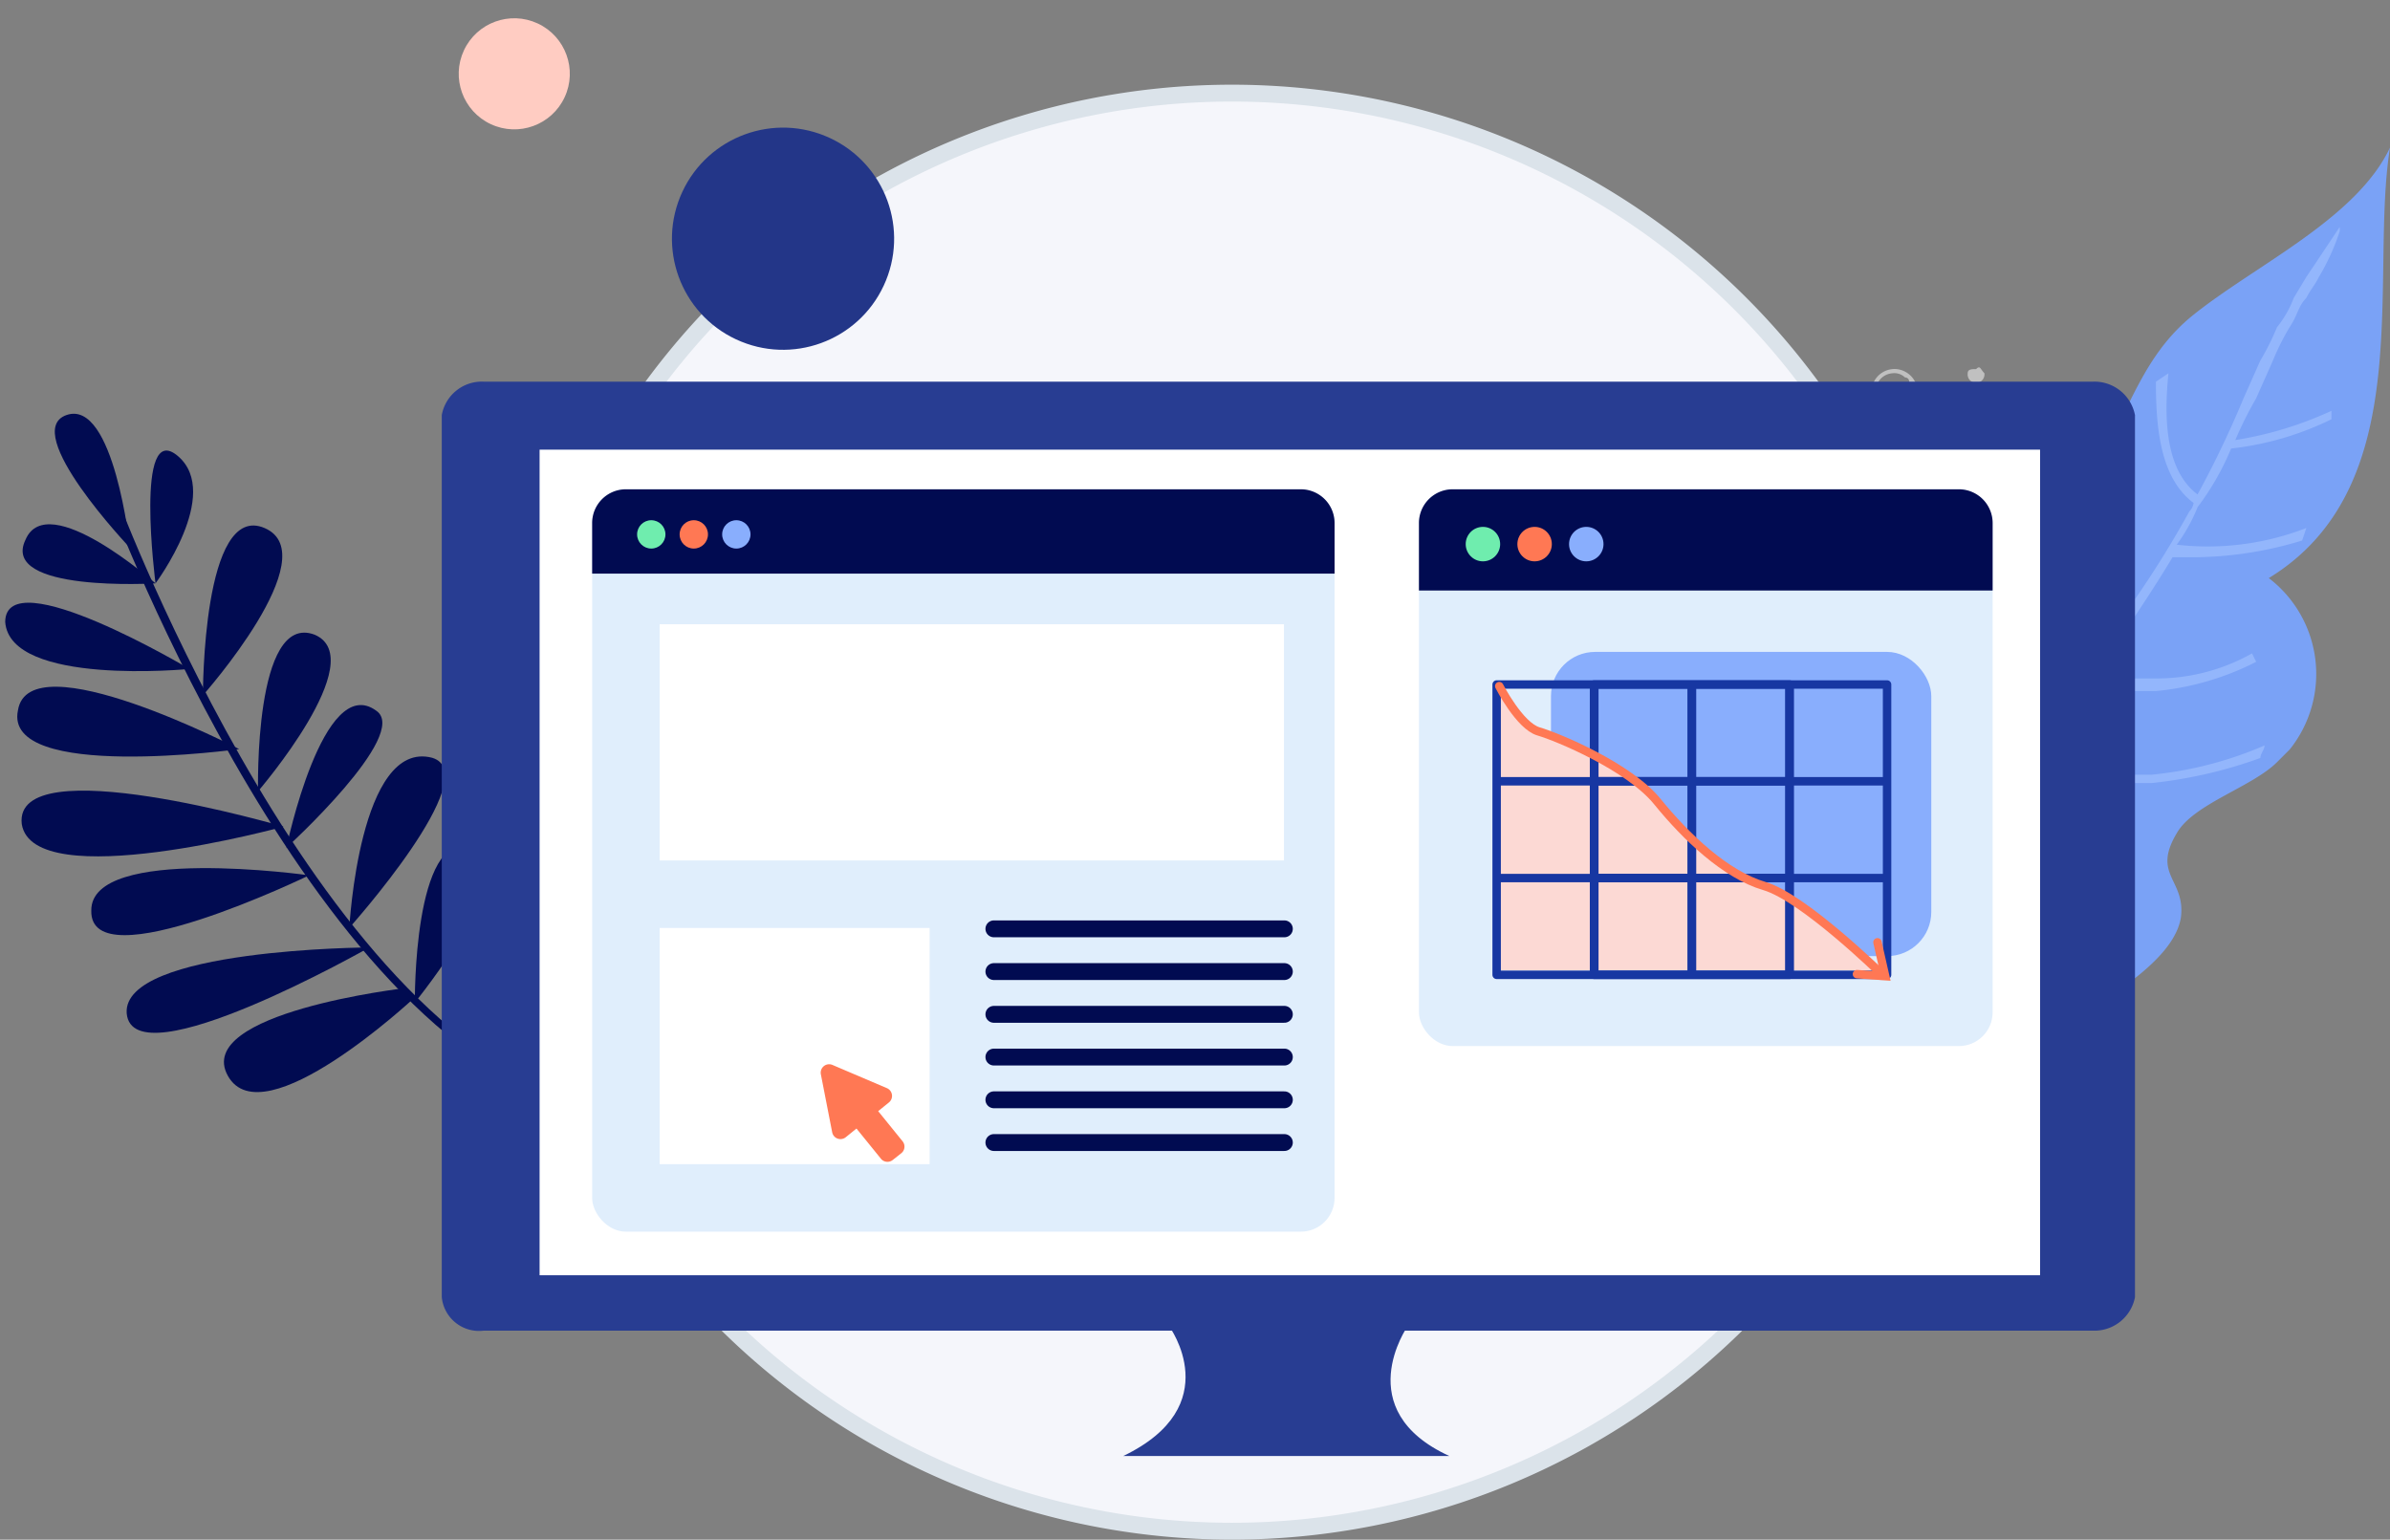
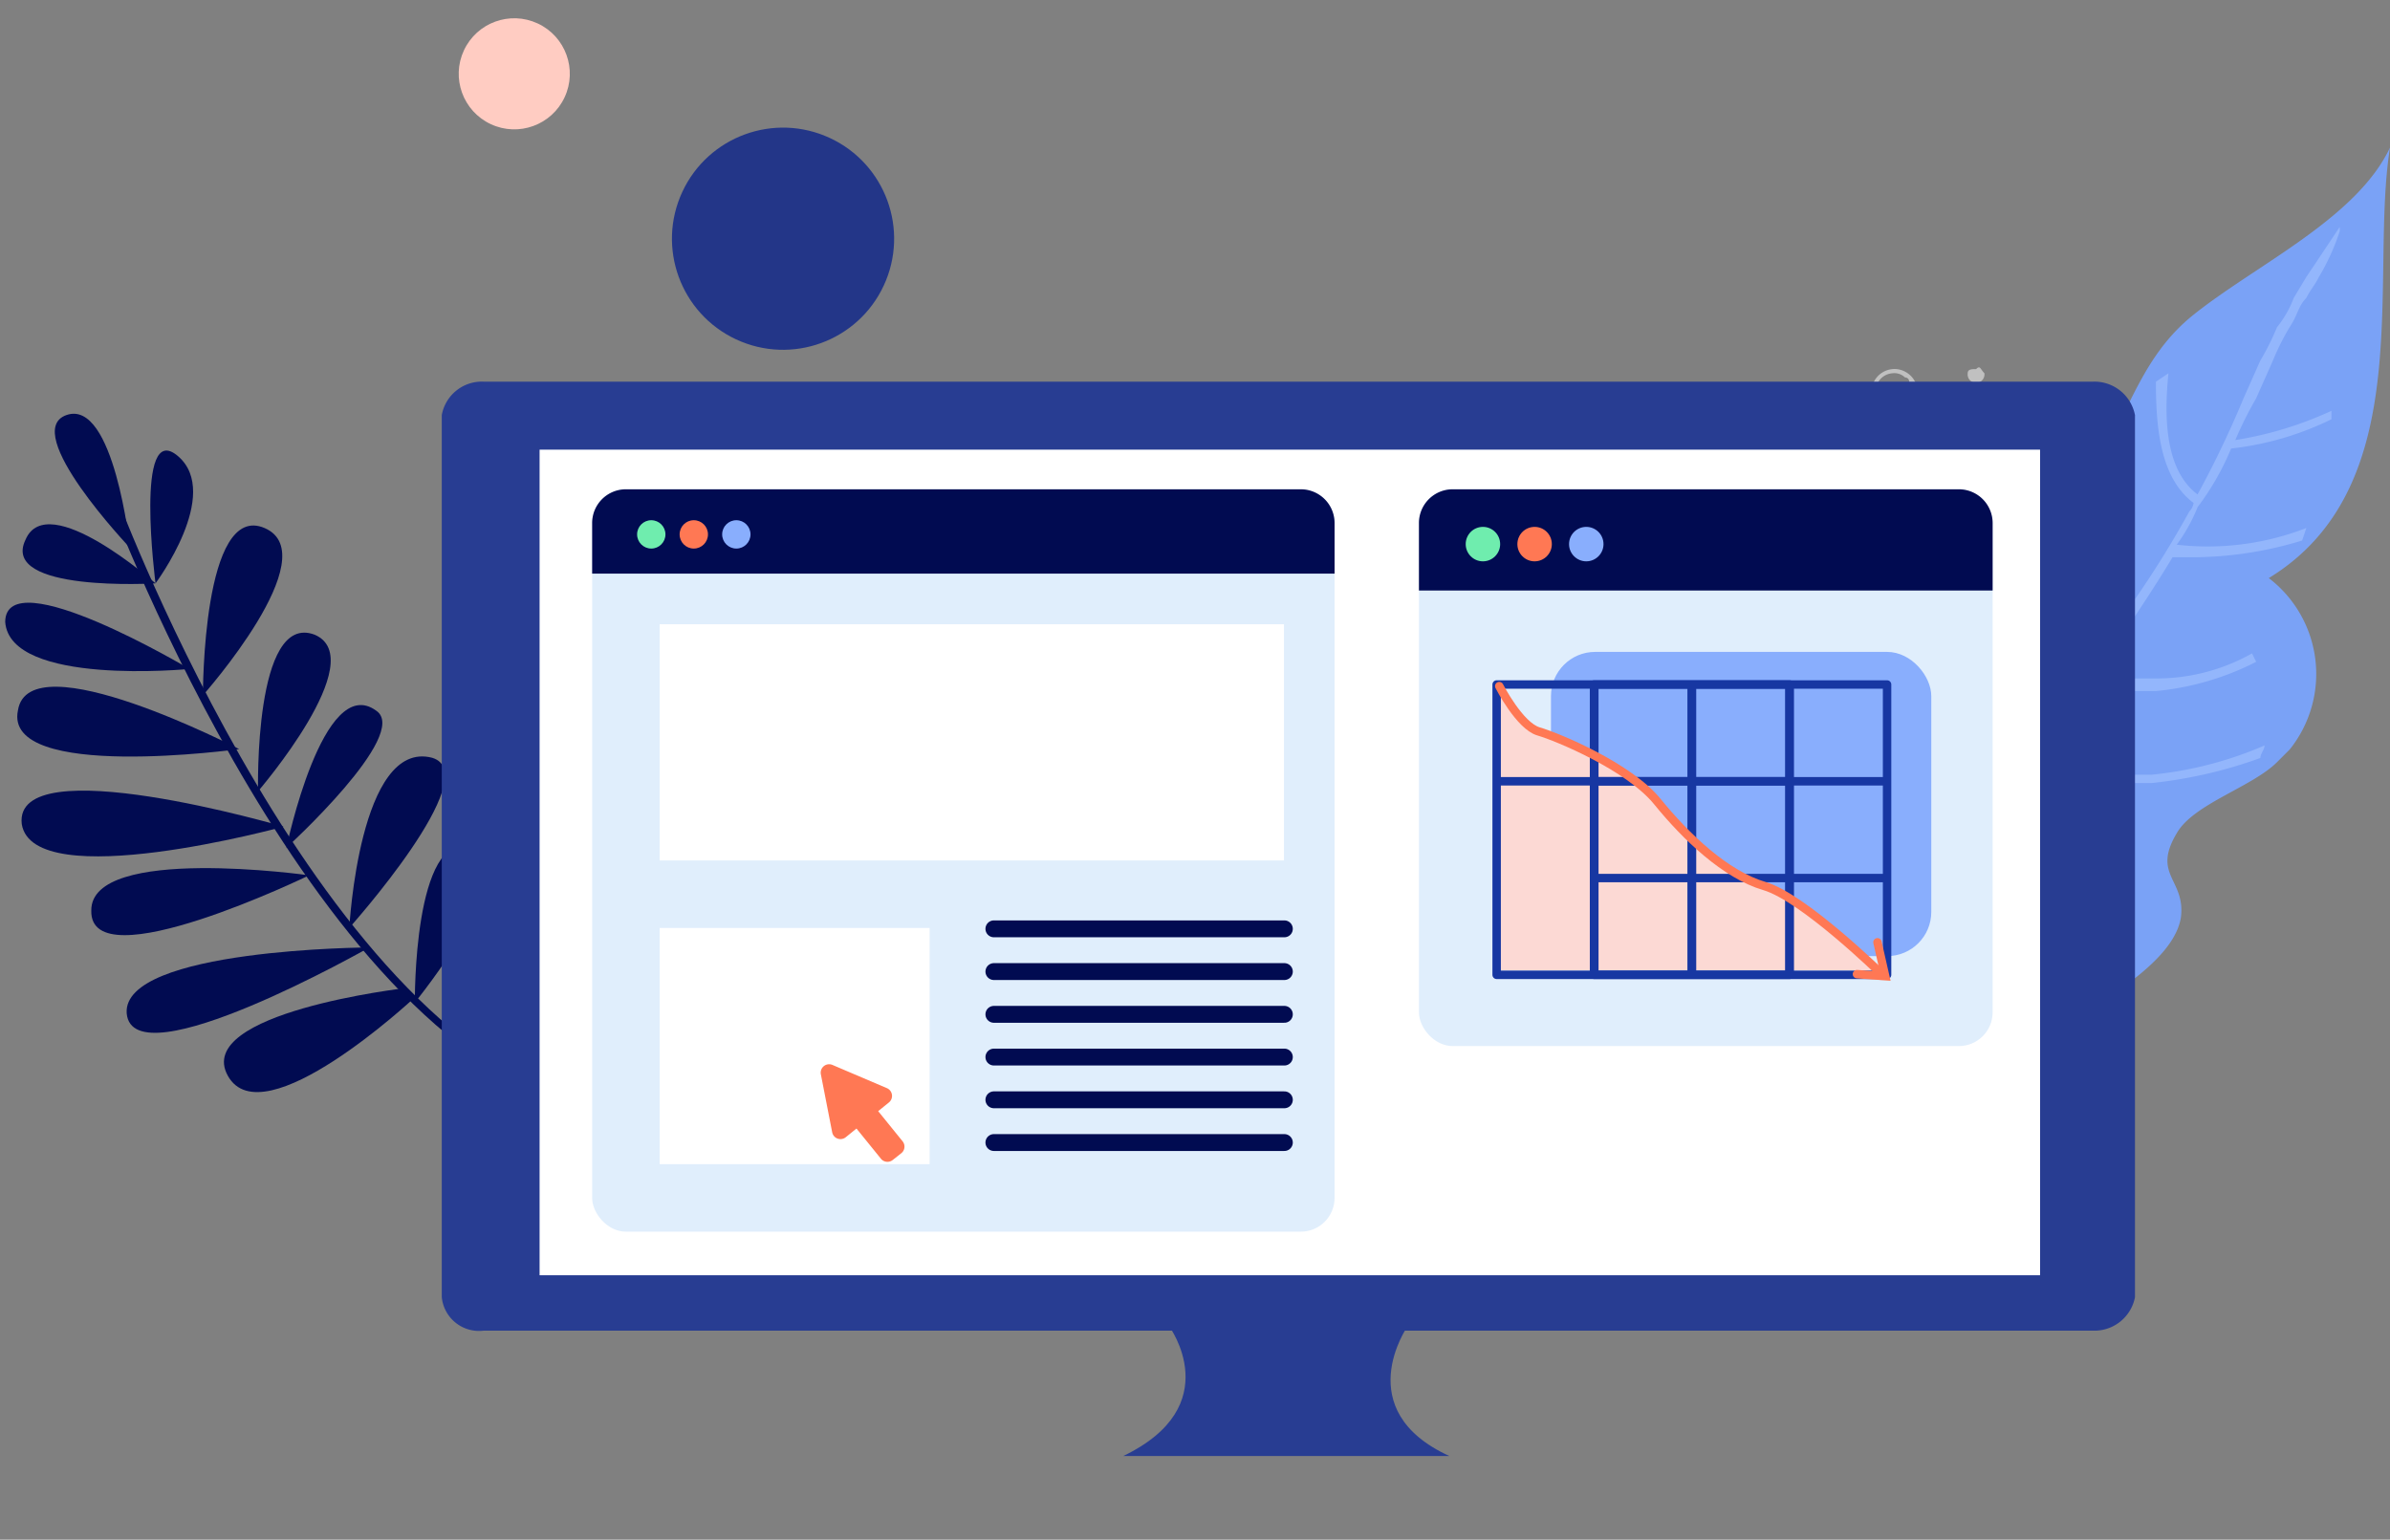
<svg xmlns="http://www.w3.org/2000/svg" width="141.644" height="91.257" viewBox="0 0 141.644 91.257">
  <rect x="0" y="0" width="141.644" height="91.257" fill="#808080" stroke="none" />
  <g id="Groupe_3896" data-name="Groupe 3896" transform="translate(-710.906 -83)">
-     <path id="Tracé_3820" data-name="Tracé 3820" d="M691.681,62.5a42.617,42.617,0,1,1-42.617-42.617A42.615,42.615,0,0,1,691.681,62.5Z" transform="translate(134.852 68.637)" fill="#f5f6fb" stroke="#dbe3ea" stroke-miterlimit="10" stroke-width="1" />
    <g id="Groupe_2920" data-name="Groupe 2920" transform="translate(720.212 91.744)">
      <path id="Tracé_3821" data-name="Tracé 3821" d="M682.5,80.773c-1.734-5.2-6.194-8.424-2.478-14.37,1.486-2.478,4.212-3.717,5.946-5.7,1.982-2.478.991-3.221,1.486-6.194.744-6.442,5.947-7.185,10.159-11.4,2.973-2.973,3.221-7.185,6.938-10.158s9.663-5.7,11.645-9.911c-1.238,7.682,1.734,20.07-7.185,25.521a7.153,7.153,0,0,1,1.238,10.159l-.743.743c-1.486,1.486-4.955,2.478-5.946,4.212-1.486,2.478.5,2.726.248,4.955-.991,6.938-28.99,13.38-24.035,21.309Z" transform="translate(-583.856 -23.041)" fill="#7aa2f6" />
      <g id="Groupe_2894" data-name="Groupe 2894" transform="translate(96.411 4.708)">
        <path id="Tracé_3822" data-name="Tracé 3822" d="M706.714,40.785a18.042,18.042,0,0,0,5.946-1.734v-.5a21.764,21.764,0,0,1-5.7,1.734,22.949,22.949,0,0,1,1.239-2.479l.99-2.23a14.878,14.878,0,0,1,.991-1.982c.5-.743.5-1.238.991-1.734.248-.5.5-.743.743-1.238a13.265,13.265,0,0,0,1.239-2.726v-.248l-1.486,2.23-.5.744-.743,1.238a6.187,6.187,0,0,1-.991,1.734,14.7,14.7,0,0,1-.991,1.982l-.991,2.23a59.472,59.472,0,0,1-2.726,5.7C702.75,42.024,702.75,38.8,703,36.325l-.743.5h0c0,2.725.248,5.7,2.231,7.185a.866.866,0,0,1-.248.5,59.426,59.426,0,0,1-3.221,5.2,14.1,14.1,0,0,1-2.726-7.186c-.248.248-.248.743-.5.991a16.36,16.36,0,0,0,2.974,6.69l-2.974,4.46h0v.248l-.743,1.238a8.674,8.674,0,0,0-1.238-1.981c-.5-.5-.743-1.239-1.239-1.734a7.85,7.85,0,0,1-.991-3.965l-.5.5a10.368,10.368,0,0,0,.991,3.716,8.677,8.677,0,0,0,1.238,1.982,8.689,8.689,0,0,1,1.239,1.982h.248c-1.239,1.982-2.479,3.717-3.717,5.7l-.248.248a8.889,8.889,0,0,0-1.734-2.478c-.5-.5-.743-.991-.991-1.239a21.007,21.007,0,0,1-2.229-5.451c-.248.248-.248.5-.5.991a26.9,26.9,0,0,0,1.983,4.708c.248.5.743.991.991,1.486.743.991,1.734,2.231,1.734,2.974-1.982,2.973-3.964,6.194-5.946,9.415a39.507,39.507,0,0,0-3.717,7.186.866.866,0,0,1-.248.5c0,.248,0,.248.248.5l-.743,1.981c.5-.991.743-1.981,1.239-2.973A39.433,39.433,0,0,1,686.644,73c1.982-3.221,4.212-6.443,5.946-9.415h0l.744-.991c.5-.743.743-1.239,1.238-1.982h7.434a27.113,27.113,0,0,0,6.442-1.486c0-.248.248-.5.248-.743a22.256,22.256,0,0,1-6.69,1.734h-7.186c.991-1.486,2.23-3.221,3.221-4.708h0a6.852,6.852,0,0,1,2.231-.248h1.981a16.467,16.467,0,0,0,5.947-1.734l-.248-.5a11.509,11.509,0,0,1-5.7,1.486h-3.716c1.486-2.23,3.221-4.707,4.707-7.185h.743a22.383,22.383,0,0,0,6.938-.991l.248-.743a16.1,16.1,0,0,1-7.681.99,10.069,10.069,0,0,0,1.239-2.23A15.775,15.775,0,0,0,706.714,40.785Z" transform="translate(-680.203 -27.653)" fill="#93b6fc" />
        <path id="Tracé_3823" data-name="Tracé 3823" d="M680.728,83.74l.5-.991c-.247.248-.743.5-.99.991Z" transform="translate(-680.233 -26.505)" fill="#93b6fc" />
      </g>
      <g id="Groupe_2911" data-name="Groupe 2911" transform="translate(-15.223 19.25) rotate(-19)">
        <g id="Groupe_2895" data-name="Groupe 2895" transform="translate(11.176 5.698)">
          <path id="Tracé_3824" data-name="Tracé 3824" d="M612.1,88c-14.371-8.176-15.363-43.112-15.363-43.36h.5c0,.248.991,34.936,15.115,43.113Z" transform="translate(-596.738 -44.643)" fill="#010b51" />
        </g>
        <g id="Groupe_2896" data-name="Groupe 2896" transform="translate(21.583 36.154)">
          <path id="Tracé_3825" data-name="Tracé 3825" d="M606.933,82.178c0,.248,1.486-8.176,5.45-7.681s-5.45,7.929-5.45,7.681Z" transform="translate(-606.933 -74.476)" fill="#010b51" />
        </g>
        <g id="Groupe_2897" data-name="Groupe 2897" transform="translate(18.61 31.695)">
          <path id="Tracé_3826" data-name="Tracé 3826" d="M604.02,78.057s3.221-9.663,6.194-7.681S604.02,78.057,604.02,78.057Z" transform="translate(-604.02 -70.108)" fill="#010b51" />
        </g>
        <g id="Groupe_2898" data-name="Groupe 2898" transform="translate(16.38 25.883)">
          <path id="Tracé_3827" data-name="Tracé 3827" d="M601.836,72.725s4.212-10.406,7.928-7.928C612.49,66.778,601.836,72.725,601.836,72.725Z" transform="translate(-601.836 -64.415)" fill="#010b51" />
        </g>
        <g id="Groupe_2899" data-name="Groupe 2899" transform="translate(13.901 16.707)">
          <path id="Tracé_3828" data-name="Tracé 3828" d="M599.408,63.5s3.222-10.158,6.194-7.681C608.328,58.294,599.408,63.5,599.408,63.5Z" transform="translate(-599.408 -55.427)" fill="#010b51" />
        </g>
        <g id="Groupe_2900" data-name="Groupe 2900" transform="translate(14.398 21.861)">
          <path id="Tracé_3829" data-name="Tracé 3829" d="M599.894,67.108s5.451-9.167,7.681-5.946C609.061,63.144,599.894,67.108,599.894,67.108Z" transform="translate(-599.894 -60.476)" fill="#010b51" />
        </g>
        <g id="Groupe_2901" data-name="Groupe 2901" transform="translate(12.663 9.721)">
          <path id="Tracé_3830" data-name="Tracé 3830" d="M598.195,57.2s3.717-10.9,6.69-8.177S598.195,57.2,598.195,57.2Z" transform="translate(-598.195 -48.583)" fill="#010b51" />
        </g>
        <g id="Groupe_2902" data-name="Groupe 2902" transform="translate(12.167 3.892)">
          <path id="Tracé_3831" data-name="Tracé 3831" d="M597.709,50.131s1.982-9.663,3.717-6.69S597.709,50.131,597.709,50.131Z" transform="translate(-597.709 -42.873)" fill="#010b51" />
        </g>
        <g id="Groupe_2903" data-name="Groupe 2903" transform="translate(9.327)">
          <path id="Tracé_3832" data-name="Tracé 3832" d="M597.024,47.733s-3.964-8.672-.991-8.672S597.024,47.733,597.024,47.733Z" transform="translate(-594.927 -39.061)" fill="#010b51" />
        </g>
        <g id="Groupe_2904" data-name="Groupe 2904" transform="translate(5.291 5.689)">
          <path id="Tracé_3833" data-name="Tracé 3833" d="M597.849,50.094s-8.919-2.478-6.442-4.955C593.637,42.661,597.849,50.094,597.849,50.094Z" transform="translate(-590.973 -44.633)" fill="#010b51" />
        </g>
        <g id="Groupe_2905" data-name="Groupe 2905" transform="translate(2.933 9.655)">
          <path id="Tracé_3834" data-name="Tracé 3834" d="M598.146,55.465s-10.406-2.479-9.415-6.194C589.969,45.8,598.146,55.465,598.146,55.465Z" transform="translate(-588.664 -48.519)" fill="#010b51" />
        </g>
        <g id="Groupe_2906" data-name="Groupe 2906" transform="translate(1.766 14.792)">
          <path id="Tracé_3835" data-name="Tracé 3835" d="M599.409,60.81s-13.875-2.725-11.646-6.442C589.745,50.652,599.409,60.81,599.409,60.81Z" transform="translate(-587.52 -53.551)" fill="#010b51" />
        </g>
        <g id="Groupe_2907" data-name="Groupe 2907" transform="translate(0 20.876)">
          <path id="Tracé_3836" data-name="Tracé 3836" d="M600.435,65.889s-15.362-.99-14.618-5.2C586.808,56.227,600.435,65.889,600.435,65.889Z" transform="translate(-585.79 -59.51)" fill="#010b51" />
        </g>
        <g id="Groupe_2908" data-name="Groupe 2908" transform="translate(2.212 33.259)">
          <path id="Tracé_3837" data-name="Tracé 3837" d="M602.868,74.061S588.993,69.353,588,73.07C587.011,77.034,602.868,74.061,602.868,74.061Z" transform="translate(-587.957 -71.641)" fill="#010b51" />
        </g>
        <g id="Groupe_2909" data-name="Groupe 2909" transform="translate(2.149 27.024)">
          <path id="Tracé_3838" data-name="Tracé 3838" d="M600.887,68.985S589.242,63.039,588,66.755C586.516,70.72,600.887,68.985,600.887,68.985Z" transform="translate(-587.895 -65.533)" fill="#010b51" />
        </g>
        <g id="Groupe_2910" data-name="Groupe 2910" transform="translate(6.685 37.785)">
          <path id="Tracé_3839" data-name="Tracé 3839" d="M604.015,76.942s-12.389-2.726-11.645,1.487,11.893-.744,11.893-.744Z" transform="translate(-592.338 -76.074)" fill="#010b51" />
        </g>
      </g>
      <g id="Groupe_2912" data-name="Groupe 2912" transform="translate(107.313 13.03)">
        <path id="Tracé_3840" data-name="Tracé 3840" d="M691.9,36.155a.5.5,0,1,1-.991,0c0-.248.248-.248.5-.248h0C691.655,35.66,691.655,35.907,691.9,36.155Z" transform="translate(-690.912 -35.805)" fill="#fff" opacity="0.5" style="isolation: isolate" />
        <path id="Tracé_3841" data-name="Tracé 3841" d="M691.9,37.614a.5.5,0,1,1-.5-.5h0a.533.533,0,0,1,.5.5Z" transform="translate(-690.912 -35.777)" fill="#fff" opacity="0.5" style="isolation: isolate" />
        <path id="Tracé_3842" data-name="Tracé 3842" d="M691.9,38.828a.532.532,0,0,1-.5.5h0a.5.5,0,1,1,0-.99h0C691.655,38.58,691.655,38.828,691.9,38.828Z" transform="translate(-690.912 -35.752)" fill="#fff" opacity="0.5" style="isolation: isolate" />
      </g>
      <g id="Groupe_2913" data-name="Groupe 2913" transform="translate(101.565 13.084)" opacity="0.5">
        <path id="Tracé_3843" data-name="Tracé 3843" d="M686.569,38.632a1.368,1.368,0,0,1,.248-2.726,1.389,1.389,0,0,1,1.239,1.487,1.608,1.608,0,0,1-1.487,1.238Zm0-2.478a1.067,1.067,0,0,0-.991.991h0a.909.909,0,0,0,.248.743c.248.5.991.5,1.486.248s.5-.991.248-1.486a.243.243,0,0,0-.248-.248A.908.908,0,0,0,686.569,36.154Z" transform="translate(-685.282 -35.858)" fill="#fff" />
        <path id="Tracé_3844" data-name="Tracé 3844" d="M688.51,39.328h0l-1.239-.99V38.09h.248l1.239,1.238c0-.247,0,0-.248,0Z" transform="translate(-685.241 -35.811)" fill="#fff" />
      </g>
    </g>
    <g id="Groupe_3895" data-name="Groupe 3895">
      <g id="Groupe_3881" data-name="Groupe 3881">
        <g id="Groupe_2919" data-name="Groupe 2919" transform="translate(737.087 105.62)">
          <g id="Groupe_2914" data-name="Groupe 2914">
            <path id="Tracé_3845" data-name="Tracé 3845" d="M702.67,38.615V90.9a2.448,2.448,0,0,1-2.478,1.982H604.8a2.218,2.218,0,0,1-2.478-1.982V38.615a2.413,2.413,0,0,1,2.478-1.981h95.394A2.447,2.447,0,0,1,702.67,38.615Z" transform="translate(-602.321 -36.634)" fill="#283d92" />
          </g>
          <path id="Tracé_3848" data-name="Tracé 3848" d="M658.732,91.487H644.609s3.469,4.708-2.725,7.681H661.21C655.263,96.443,658.732,91.487,658.732,91.487Z" transform="translate(-601.496 -35.491)" fill="#283d92" />
        </g>
        <g id="Groupe_3880" data-name="Groupe 3880">
          <path id="Tracé_5124" data-name="Tracé 5124" d="M105.745,54.56V36.595H16.819V85.528h88.926Z" transform="translate(726.066 73.056)" fill="#fff" />
        </g>
      </g>
      <g id="Groupe_3893" data-name="Groupe 3893" transform="translate(3 102)">
        <rect id="Rectangle_846" data-name="Rectangle 846" width="34" height="33" rx="2" transform="translate(792 10)" fill="#e0eefc" />
        <g id="Groupe_3891" data-name="Groupe 3891" transform="translate(792 10)">
          <g id="Groupe_3886" data-name="Groupe 3886">
            <path id="Rectangle_846-2" data-name="Rectangle 846" d="M2,0H32a2,2,0,0,1,2,2V6a0,0,0,0,1,0,0H0A0,0,0,0,1,0,6V2A2,2,0,0,1,2,0Z" fill="#010b51" />
          </g>
          <g id="Groupe_3691" data-name="Groupe 3691" transform="translate(2.771 2.228)">
            <ellipse id="Ellipse_302" data-name="Ellipse 302" cx="1.021" cy="1.021" rx="1.021" ry="1.021" fill="#6fedae" />
            <ellipse id="Ellipse_303" data-name="Ellipse 303" cx="1.021" cy="1.021" rx="1.021" ry="1.021" transform="translate(3.063)" fill="#ff7854" />
            <ellipse id="Ellipse_304" data-name="Ellipse 304" cx="1.021" cy="1.021" rx="1.021" ry="1.021" transform="translate(6.125)" fill="#89aefd" />
          </g>
        </g>
        <g id="Groupe_3584" data-name="Groupe 3584" transform="translate(796.605 19.638)">
          <rect id="Rectangle_731" data-name="Rectangle 731" width="22.539" height="18.031" rx="2.618" transform="translate(3.22 0)" fill="#89aefd" />
          <path id="Tracé_4781" data-name="Tracé 4781" d="M530.191,449.894s1.207,2.358,2.331,2.684,5.362,2.09,7.045,4.165,4.03,4.324,6.339,5,6.924,5.191,6.924,5.191l.347-.2H530.191Z" transform="translate(-530.036 -447.865)" fill="#fcd9d4" />
          <g id="Groupe_3582" data-name="Groupe 3582" transform="translate(0 1.932)">
            <rect id="Rectangle_732" data-name="Rectangle 732" width="17.367" height="17.208" fill="none" stroke="#1737a2" stroke-linejoin="round" stroke-width="0.5" />
            <path id="Tracé_4782" data-name="Tracé 4782" d="M553.4,468.971" transform="translate(-536.034 -466.103)" fill="none" stroke="#1737a2" stroke-linejoin="round" stroke-width="0.5" />
            <path id="Tracé_4783" data-name="Tracé 4783" d="M529.982,468.971" transform="translate(-529.982 -466.103)" fill="none" stroke="#1737a2" stroke-linejoin="round" stroke-width="0.5" />
            <line id="Ligne_266" data-name="Ligne 266" x2="17.367" transform="translate(0 5.736)" fill="none" stroke="#1737a2" stroke-linejoin="round" stroke-width="0.5" />
            <path id="Tracé_4784" data-name="Tracé 4784" d="M553.4,461.236" transform="translate(-536.034 -452.632)" fill="none" stroke="#1737a2" stroke-linejoin="round" stroke-width="0.5" />
            <path id="Tracé_4785" data-name="Tracé 4785" d="M529.982,461.236" transform="translate(-529.982 -452.632)" fill="none" stroke="#1737a2" stroke-linejoin="round" stroke-width="0.5" />
-             <line id="Ligne_267" data-name="Ligne 267" x2="17.367" transform="translate(0 11.472)" fill="none" stroke="#1737a2" stroke-linejoin="round" stroke-width="0.5" />
            <path id="Tracé_4786" data-name="Tracé 4786" d="M553.4,453.5" transform="translate(-536.034 -439.159)" fill="none" stroke="#1737a2" stroke-linejoin="round" stroke-width="0.5" />
            <path id="Tracé_4787" data-name="Tracé 4787" d="M529.982,453.5" transform="translate(-529.982 -439.159)" fill="none" stroke="#1737a2" stroke-linejoin="round" stroke-width="0.5" />
            <path id="Tracé_4788" data-name="Tracé 4788" d="M549.5,449.634" transform="translate(-535.026 -432.426)" fill="none" stroke="#1737a2" stroke-linejoin="round" stroke-width="0.5" />
            <line id="Ligne_268" data-name="Ligne 268" y1="17.208" transform="translate(11.578)" fill="none" stroke="#1737a2" stroke-linejoin="round" stroke-width="0.5" />
            <line id="Ligne_269" data-name="Ligne 269" y1="17.208" transform="translate(5.789)" fill="none" stroke="#1737a2" stroke-linejoin="round" stroke-width="0.5" />
            <path id="Tracé_4789" data-name="Tracé 4789" d="M533.885,449.634" transform="translate(-530.991 -432.426)" fill="none" stroke="#1737a2" stroke-linejoin="round" stroke-width="0.5" />
          </g>
          <g id="Groupe_3583" data-name="Groupe 3583" transform="translate(5.772 1.932)">
            <rect id="Rectangle_733" data-name="Rectangle 733" width="17.367" height="17.208" fill="none" stroke="#1737a2" stroke-linejoin="round" stroke-width="0.5" />
-             <path id="Tracé_4790" data-name="Tracé 4790" d="M561.184,468.971" transform="translate(-543.817 -466.103)" fill="none" stroke="#1737a2" stroke-linejoin="round" stroke-width="0.5" />
            <path id="Tracé_4791" data-name="Tracé 4791" d="M537.765,468.971" transform="translate(-537.765 -466.103)" fill="none" stroke="#1737a2" stroke-linejoin="round" stroke-width="0.5" />
            <line id="Ligne_270" data-name="Ligne 270" x2="17.367" transform="translate(0 5.736)" fill="none" stroke="#1737a2" stroke-linejoin="round" stroke-width="0.5" />
-             <path id="Tracé_4792" data-name="Tracé 4792" d="M561.184,461.236" transform="translate(-543.817 -452.632)" fill="none" stroke="#1737a2" stroke-linejoin="round" stroke-width="0.5" />
            <path id="Tracé_4793" data-name="Tracé 4793" d="M537.765,461.236" transform="translate(-537.765 -452.632)" fill="none" stroke="#1737a2" stroke-linejoin="round" stroke-width="0.5" />
            <line id="Ligne_271" data-name="Ligne 271" x2="17.367" transform="translate(0 11.472)" fill="none" stroke="#1737a2" stroke-linejoin="round" stroke-width="0.5" />
            <path id="Tracé_4794" data-name="Tracé 4794" d="M561.184,453.5" transform="translate(-543.817 -439.159)" fill="none" stroke="#1737a2" stroke-linejoin="round" stroke-width="0.5" />
            <path id="Tracé_4795" data-name="Tracé 4795" d="M537.765,453.5" transform="translate(-537.765 -439.159)" fill="none" stroke="#1737a2" stroke-linejoin="round" stroke-width="0.5" />
            <path id="Tracé_4796" data-name="Tracé 4796" d="M557.281,449.634" transform="translate(-542.808 -432.426)" fill="none" stroke="#1737a2" stroke-linejoin="round" stroke-width="0.5" />
            <line id="Ligne_272" data-name="Ligne 272" y1="17.208" transform="translate(11.578)" fill="none" stroke="#1737a2" stroke-linejoin="round" stroke-width="0.5" />
            <line id="Ligne_273" data-name="Ligne 273" y1="17.208" transform="translate(5.789)" fill="none" stroke="#1737a2" stroke-linejoin="round" stroke-width="0.5" />
            <path id="Tracé_4797" data-name="Tracé 4797" d="M541.668,449.634" transform="translate(-538.774 -432.426)" fill="none" stroke="#1737a2" stroke-linejoin="round" stroke-width="0.5" />
          </g>
          <path id="Tracé_4798" data-name="Tracé 4798" d="M530.191,449.731s1.206,2.358,2.331,2.684,5.362,2.091,7.045,4.165,4.03,4.323,6.339,5,6.923,5.191,6.923,5.191" transform="translate(-530.036 -447.702)" fill="none" stroke="#ff7854" stroke-linecap="round" stroke-miterlimit="10" stroke-width="0.5" />
          <path id="Tracé_4799" data-name="Tracé 4799" d="M558.777,451.413l1.674.122-.458-2.011" transform="translate(-537.423 -432.314)" fill="none" stroke="#ff7854" stroke-linecap="round" stroke-miterlimit="10" stroke-width="0.5" />
        </g>
      </g>
      <g id="Groupe_3894" data-name="Groupe 3894" transform="translate(-86.617 104)">
        <rect id="Rectangle_846-3" data-name="Rectangle 846" width="44" height="44" rx="2" transform="translate(832.617 8)" fill="#e0eefc" />
        <rect id="Rectangle_848" data-name="Rectangle 848" width="16" height="14" transform="translate(836.617 34)" fill="#fff" />
        <g id="Groupe_3889" data-name="Groupe 3889" transform="translate(833 8)">
          <g id="Groupe_3886-2" data-name="Groupe 3886" transform="translate(0)">
            <path id="Rectangle_846-4" data-name="Rectangle 846" d="M2,0H42a2,2,0,0,1,2,2V5a0,0,0,0,1,0,0H0A0,0,0,0,1,0,5V2A2,2,0,0,1,2,0Z" transform="translate(-0.383)" fill="#010b51" />
          </g>
          <g id="Groupe_3691-2" data-name="Groupe 3691" transform="translate(2.281 1.833)">
            <ellipse id="Ellipse_302-2" data-name="Ellipse 302" cx="0.84" cy="0.84" rx="0.84" ry="0.84" fill="#6fedae" />
            <ellipse id="Ellipse_303-2" data-name="Ellipse 303" cx="0.84" cy="0.84" rx="0.84" ry="0.84" transform="translate(2.52)" fill="#ff7854" />
            <ellipse id="Ellipse_304-2" data-name="Ellipse 304" cx="0.84" cy="0.84" rx="0.84" ry="0.84" transform="translate(5.041)" fill="#89aefd" />
          </g>
        </g>
        <rect id="Rectangle_847" data-name="Rectangle 847" width="37" height="14" transform="translate(836.617 16)" fill="#fff" />
        <g id="Groupe_3888" data-name="Groupe 3888" transform="translate(856.426 34.052)">
          <line id="Ligne_265" data-name="Ligne 265" x2="17.215" fill="none" stroke="#010b51" stroke-linecap="round" stroke-width="1" />
          <line id="Ligne_267-2" data-name="Ligne 267" x2="17.215" transform="translate(0 5.067)" fill="none" stroke="#010b51" stroke-linecap="round" stroke-width="1" />
          <line id="Ligne_269-2" data-name="Ligne 269" x2="17.215" transform="translate(0 10.133)" fill="none" stroke="#010b51" stroke-linecap="round" stroke-width="1" />
          <line id="Ligne_264" data-name="Ligne 264" x2="17.215" transform="translate(0 2.533)" fill="none" stroke="#010b51" stroke-linecap="round" stroke-width="1" />
          <line id="Ligne_266-2" data-name="Ligne 266" x2="17.215" transform="translate(0 7.6)" fill="none" stroke="#010b51" stroke-linecap="round" stroke-width="1" />
          <line id="Ligne_268-2" data-name="Ligne 268" x2="17.215" transform="translate(0 12.666)" fill="none" stroke="#010b51" stroke-linecap="round" stroke-width="1" />
        </g>
        <path id="Union_2" data-name="Union 2" d="M1.877,6.991a.5.5,0,0,1-.5-.5v-2.3H.56a.5.5,0,0,1-.442-.734L1.759.365a.5.5,0,0,1,.884,0l1.642,3.1a.5.5,0,0,1-.442.734H3.025v2.3a.5.5,0,0,1-.5.5Z" transform="translate(844.575 43.498) rotate(-39)" fill="#ff7854" />
      </g>
    </g>
    <ellipse id="Ellipse_266" data-name="Ellipse 266" cx="3.292" cy="3.292" rx="3.292" ry="3.292" transform="translate(739.792 83) rotate(25)" fill="#ffccc2" />
    <ellipse id="Ellipse_266-2" data-name="Ellipse 266-2" cx="6.583" cy="6.583" rx="6.583" ry="6.583" transform="translate(754.129 88.4) rotate(25)" fill="#233688" style="isolation: isolate" />
  </g>
</svg>